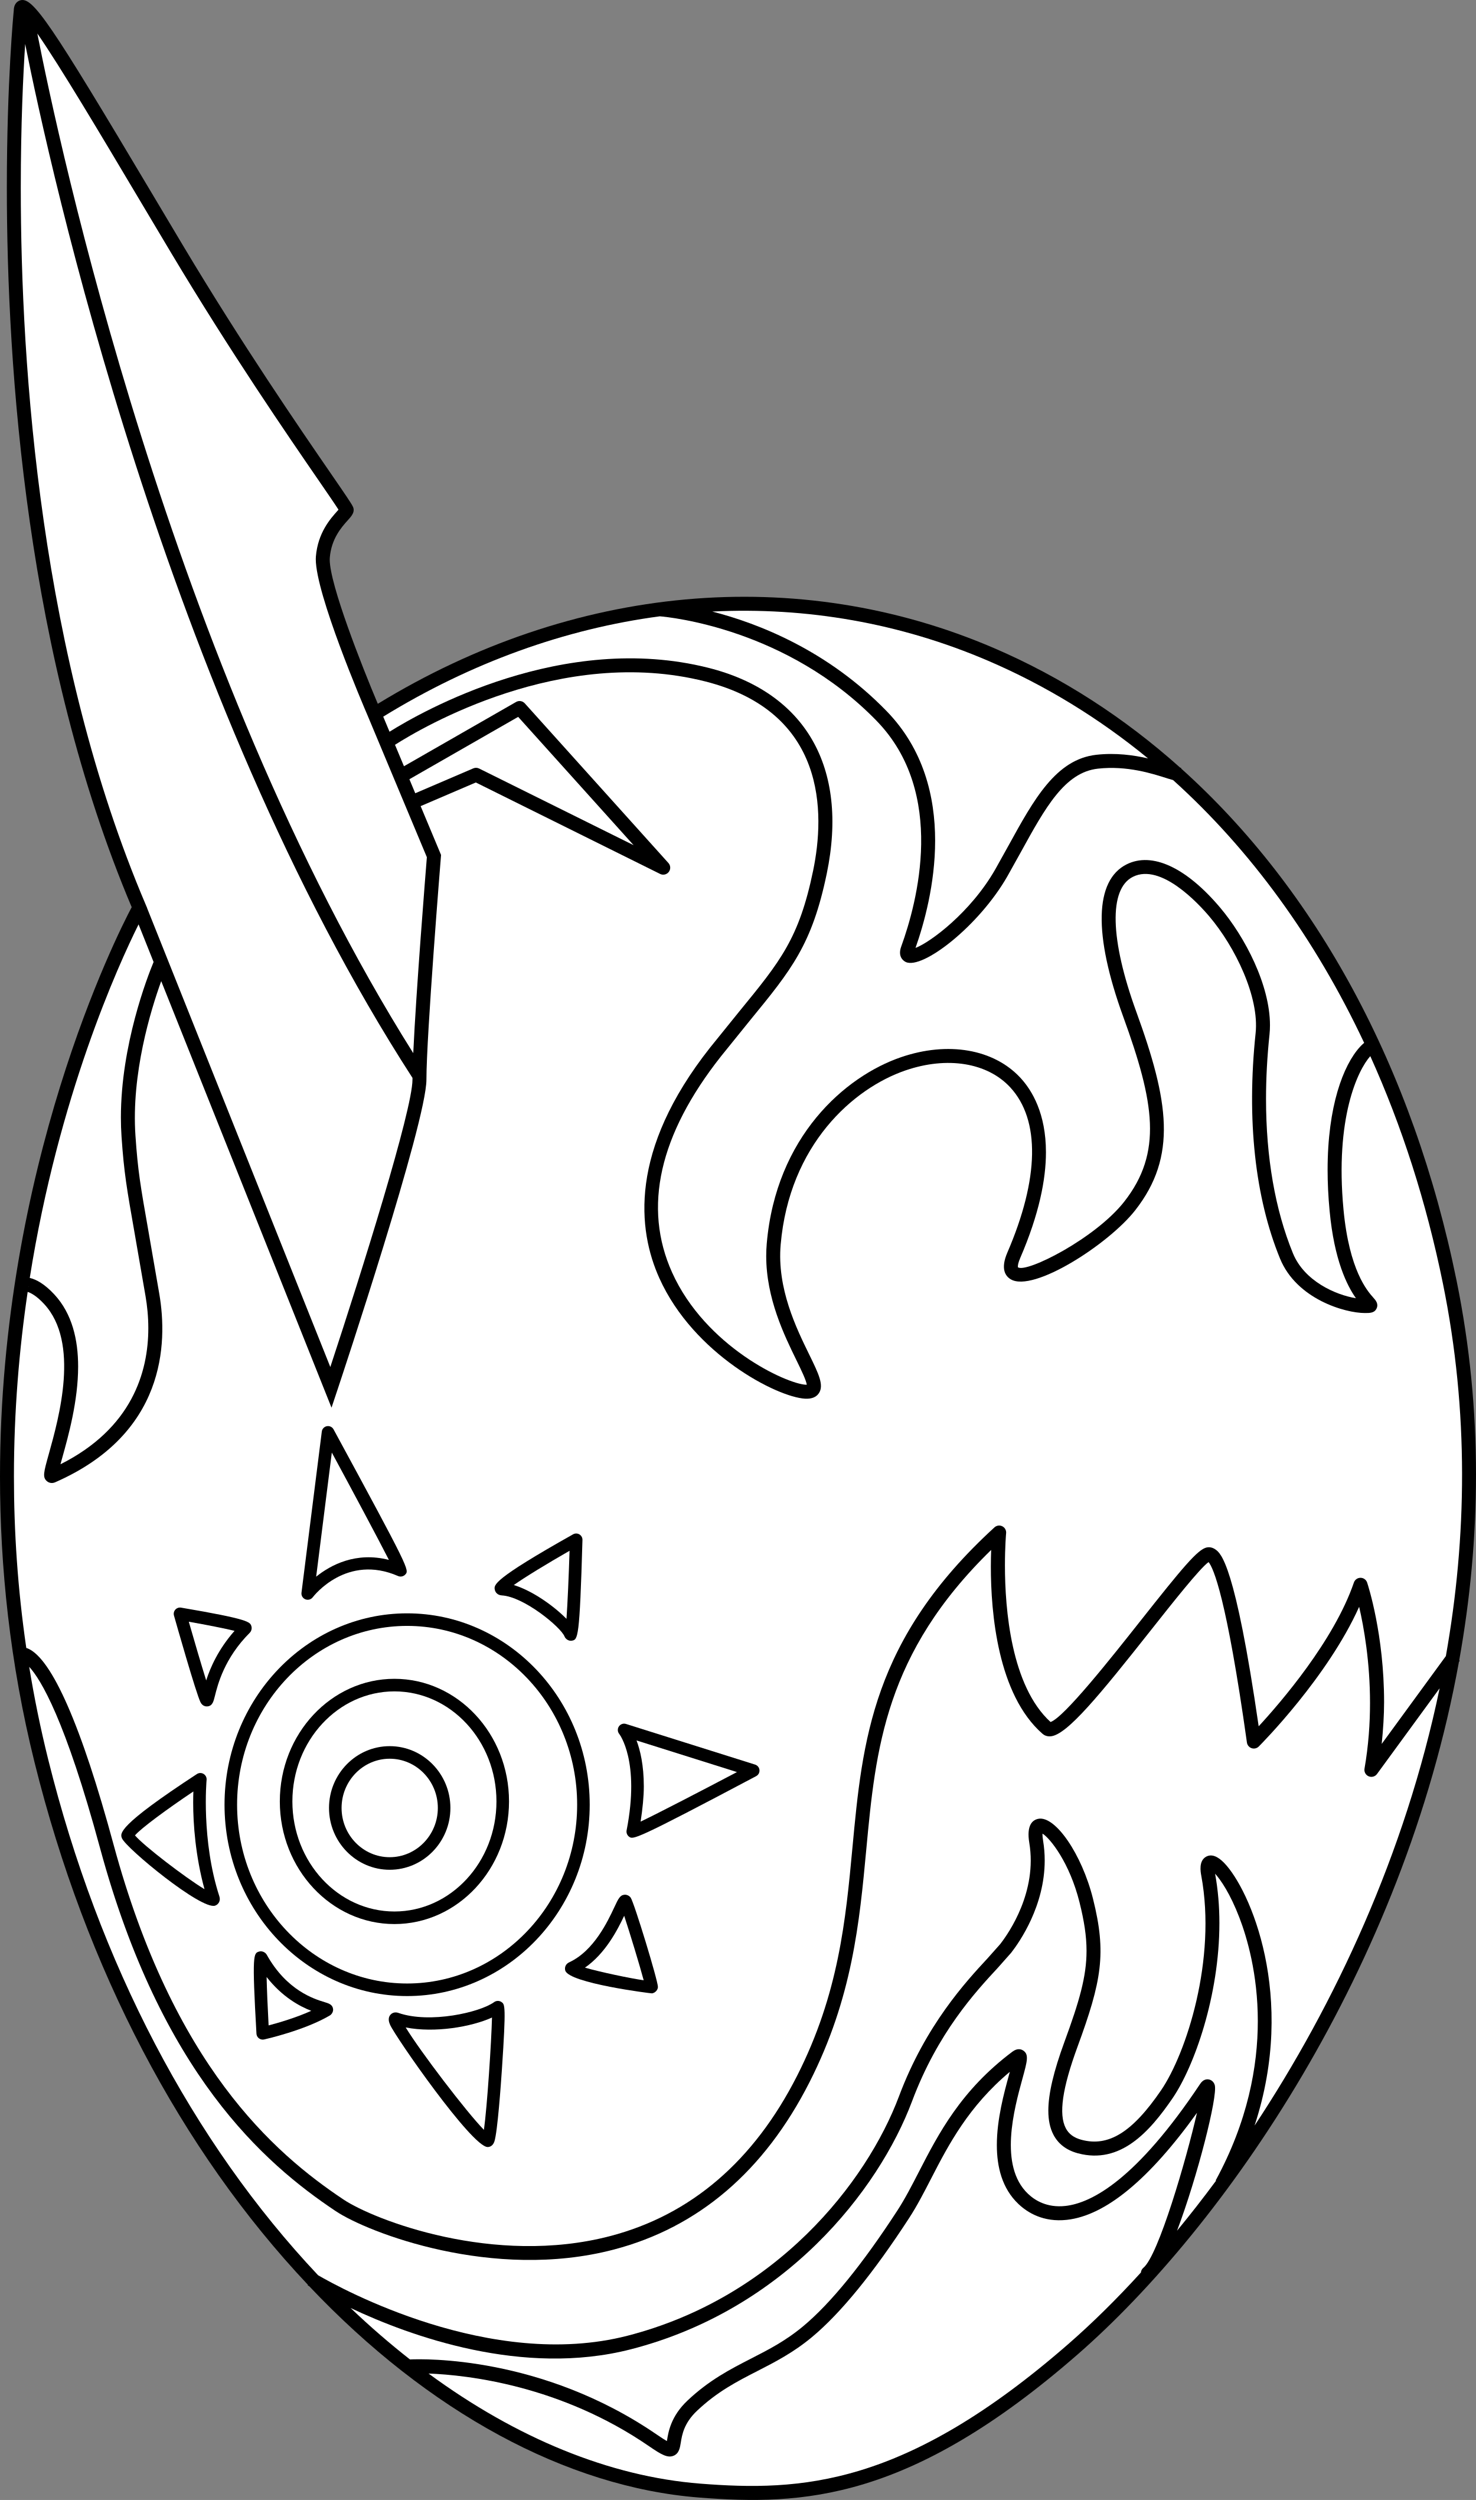
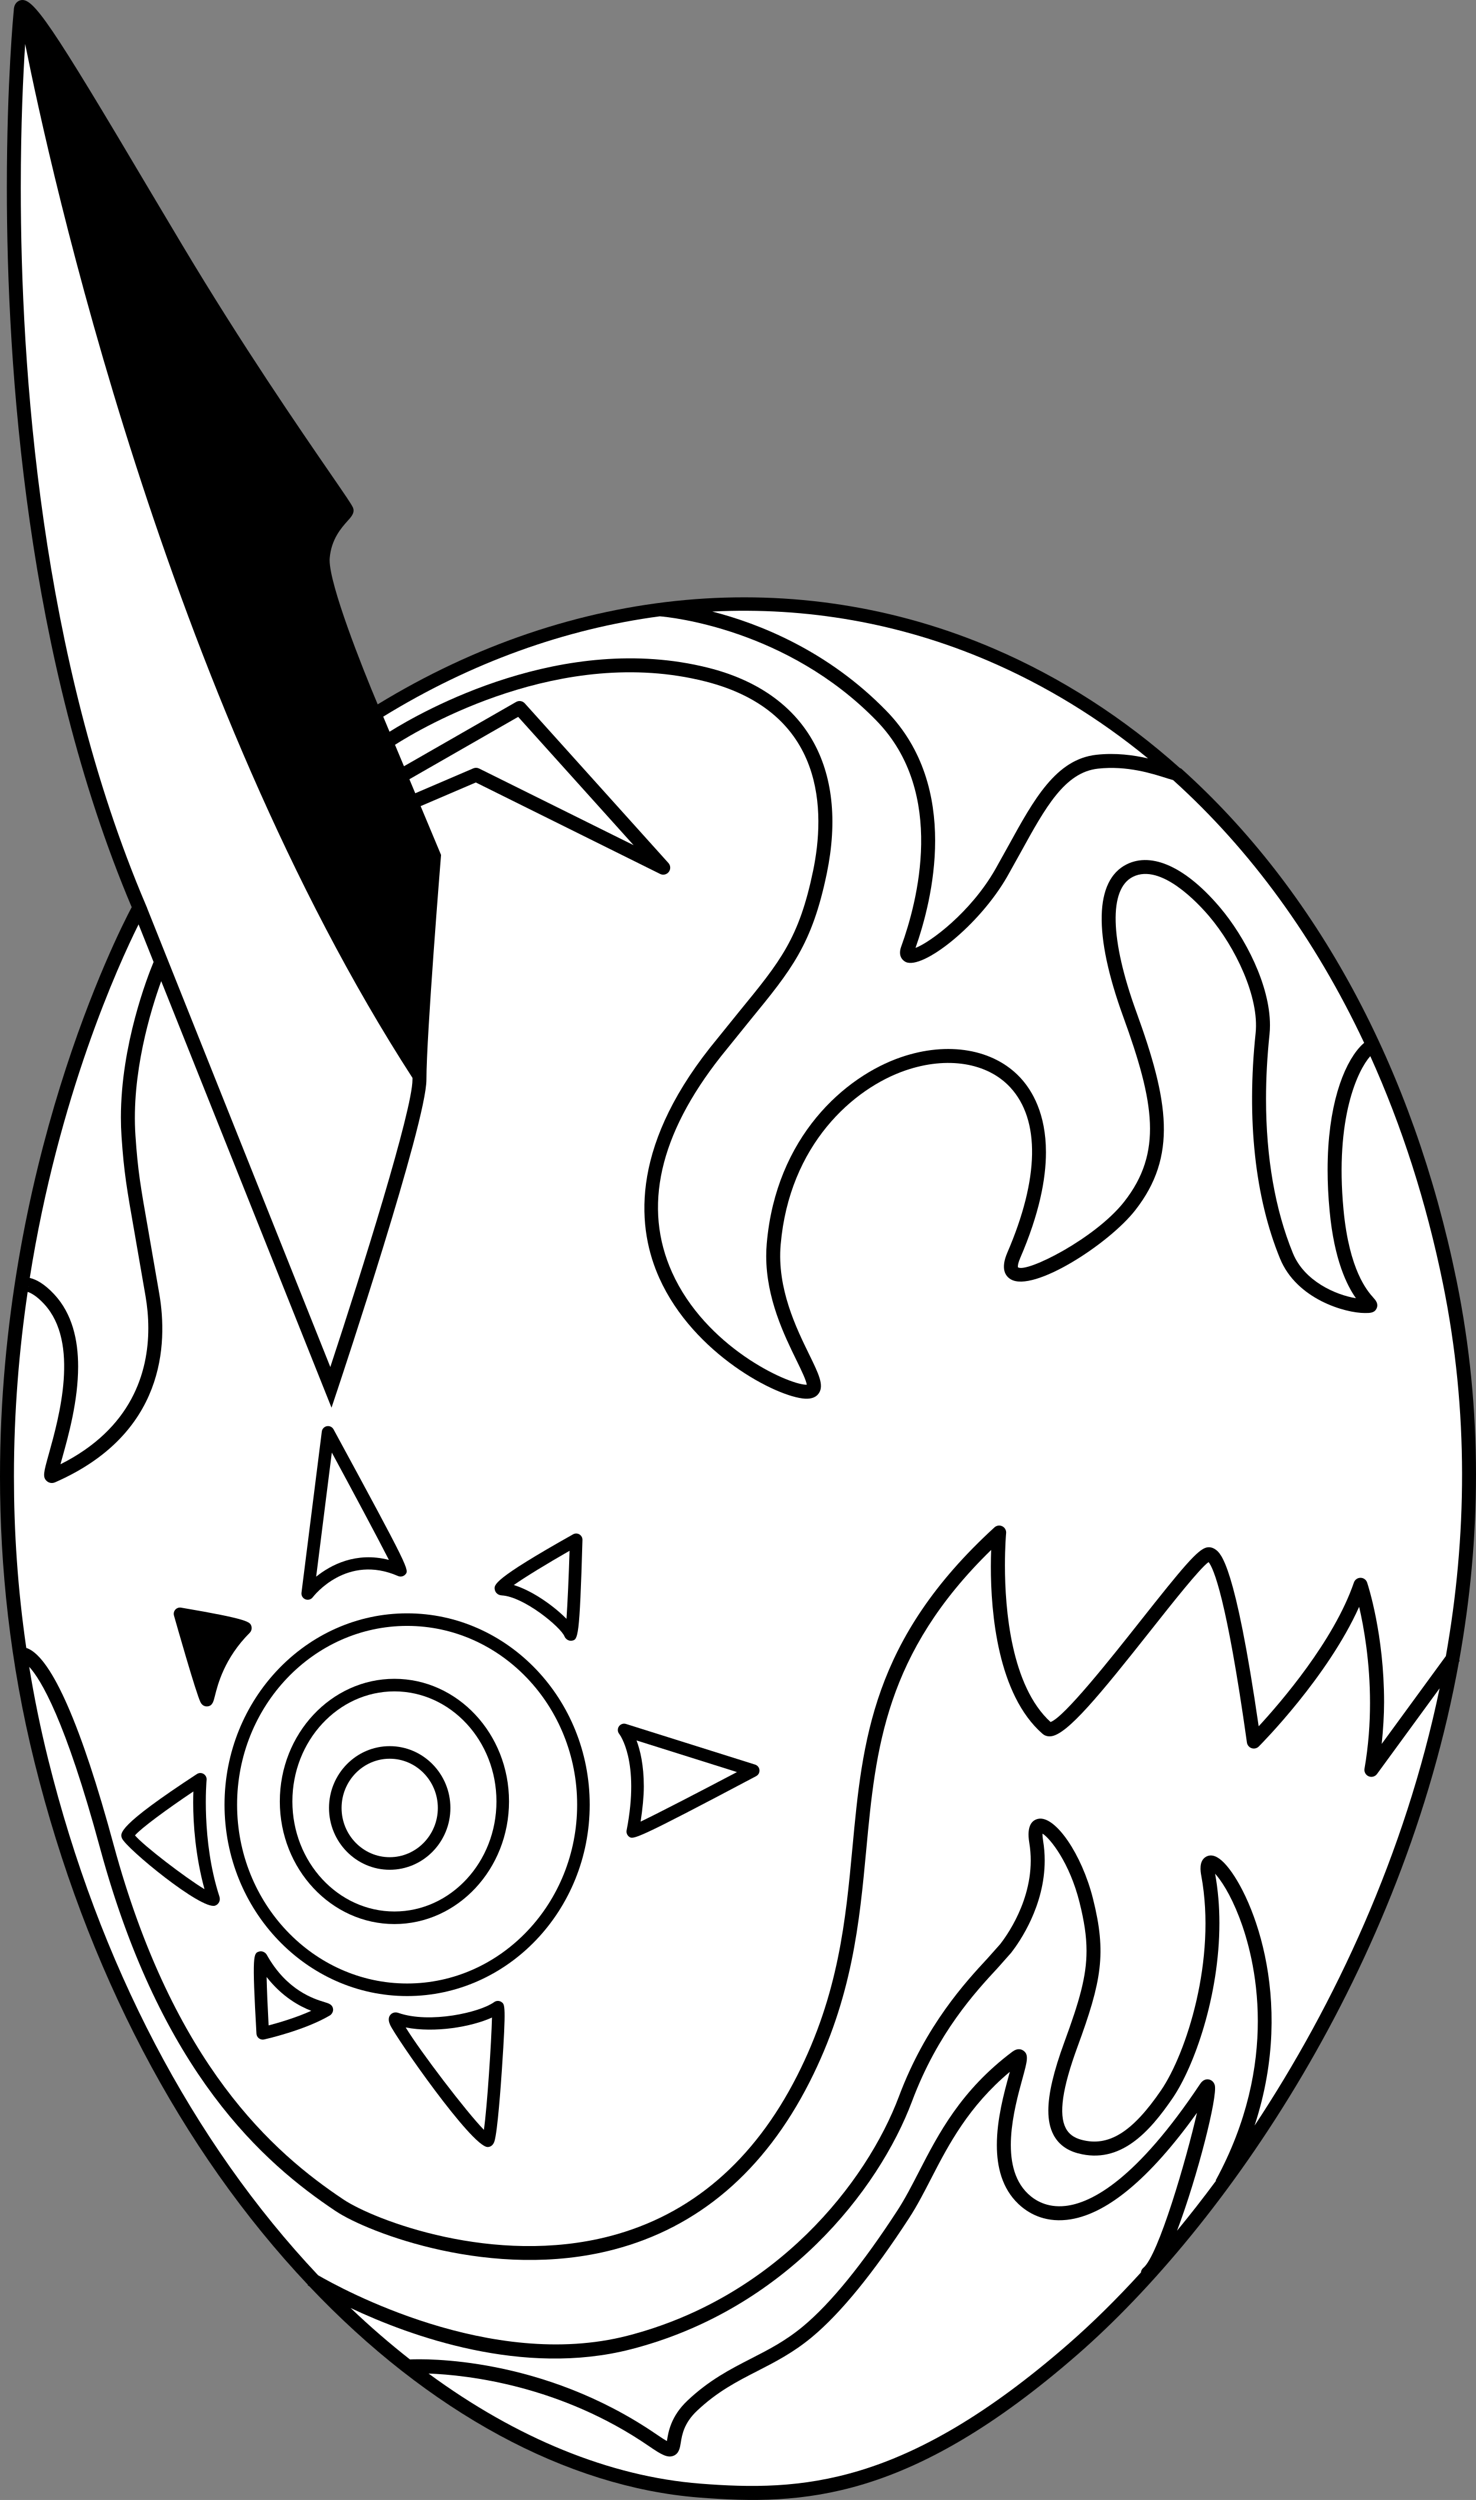
<svg xmlns="http://www.w3.org/2000/svg" version="1.1" id="Layer_1" x="0px" y="0px" viewBox="0 0 264.352 447.591" style="enable-background:new 0 0 264.352 447.591;" xml:space="preserve">
  <rect x="0" y="0" width="264.352" height="447.591" fill="#808080" stroke="none" />
  <g>
-     <path d="M260.876,229.301c-7.788-38.213-25.15-70.016-49.34-91.71l0.02-0.099l-0.192-0.057   c-10.023-8.957-21.207-16.192-33.376-21.415c-35.174-15.097-75.295-11.417-110.324,9.991   c-2.869-6.798-8.61-21.346-8.61-25.819c0-0.123,0.004-0.238,0.013-0.346   c0.283-3.428,2.124-5.476,3.223-6.699c0.539-0.599,1.054-1.172,1.054-1.835   c0-0.189-0.042-0.386-0.138-0.592c-0.268-0.581-1.356-2.17-4.01-6.027   c-5.511-8.01-15.77-22.92-26.401-40.7l-5.735-9.621C8.955,3.951,5.894-0.54,3.664,0.048   c-0.35,0.092-1.167,0.453-1.196,1.807C2.437,2.149,1.225,14.524,1.225,33.582   c0,32.452,3.525,84.278,22.362,128.838C20.904,167.49,0,208.842,0,264.369   c0,16.076,1.752,33.338,6.208,51.25c9.189,36.944,26.114,69.253,48.948,93.462l-0.05,0.081   c0.048,0.029,0.152,0.093,0.282,0.171c21.339,22.533,46.126,35.967,69.799,37.826   c18.584,1.462,37.758,0.601,67.843-25.644c26.174-22.833,58.344-69.094,68.264-123.974   l0.146-0.2l-0.096-0.07C265.222,275.647,265.643,252.689,260.876,229.301z M5.1,230.328   l0.028,0.006c-0.01,0.042-0.032,0.071-0.046,0.11C5.088,230.405,5.094,230.366,5.1,230.328z" />
+     <path d="M260.876,229.301c-7.788-38.213-25.15-70.016-49.34-91.71l-0.192-0.057   c-10.023-8.957-21.207-16.192-33.376-21.415c-35.174-15.097-75.295-11.417-110.324,9.991   c-2.869-6.798-8.61-21.346-8.61-25.819c0-0.123,0.004-0.238,0.013-0.346   c0.283-3.428,2.124-5.476,3.223-6.699c0.539-0.599,1.054-1.172,1.054-1.835   c0-0.189-0.042-0.386-0.138-0.592c-0.268-0.581-1.356-2.17-4.01-6.027   c-5.511-8.01-15.77-22.92-26.401-40.7l-5.735-9.621C8.955,3.951,5.894-0.54,3.664,0.048   c-0.35,0.092-1.167,0.453-1.196,1.807C2.437,2.149,1.225,14.524,1.225,33.582   c0,32.452,3.525,84.278,22.362,128.838C20.904,167.49,0,208.842,0,264.369   c0,16.076,1.752,33.338,6.208,51.25c9.189,36.944,26.114,69.253,48.948,93.462l-0.05,0.081   c0.048,0.029,0.152,0.093,0.282,0.171c21.339,22.533,46.126,35.967,69.799,37.826   c18.584,1.462,37.758,0.601,67.843-25.644c26.174-22.833,58.344-69.094,68.264-123.974   l0.146-0.2l-0.096-0.07C265.222,275.647,265.643,252.689,260.876,229.301z M5.1,230.328   l0.028,0.006c-0.01,0.042-0.032,0.071-0.046,0.11C5.088,230.405,5.094,230.366,5.1,230.328z" />
    <path d="M90.005,283.396h0C90.006,283.396,90.006,283.396,90.005,283.396z" />
    <path style="fill:#FFFFFF;" d="M177.002,118.318c10.289,4.416,19.866,10.297,28.615,17.472   c-2.601-0.599-5.799-1.038-9.26-0.654c-7.236,0.805-11.176,7.97-15.738,16.266   l-2.361,4.239c-4.393,7.687-11.6,13.052-14.289,14.076   c1.517-4.303,3.514-11.426,3.514-19.207c0-7.857-2.041-16.351-8.685-23.189   c-10.561-10.872-22.936-15.699-31.227-17.829C144.44,108.648,161.233,111.55,177.002,118.318z   " />
    <path style="fill:#FFFFFF;" d="M118.17,110.345c1.667,0.135,22.756,2.167,38.835,18.717   c12.543,12.911,7.256,32.564,4.4,40.415c-0.705,1.939,0.561,2.642,0.822,2.763   c3.009,1.395,13.113-6.456,18.2-15.359l2.382-4.274   c4.401-8.003,7.878-14.325,13.823-14.986c5.223-0.58,9.772,0.884,12.491,1.759   l0.976,0.284c13.884,12.513,25.469,28.438,34.221,47.048   c-0.25,0.208-0.503,0.45-0.758,0.73c-2.991,3.286-5.788,10.622-5.788,22.01   c0,2.287,0.113,4.738,0.36,7.352c0.836,8.865,3.124,13.371,4.713,15.63   c-3.639-0.592-9.234-3.054-11.278-8.035c-3.195-7.788-4.824-17.197-4.824-27.64   c0-3.718,0.206-7.566,0.622-11.52c0.058-0.548,0.086-1.108,0.086-1.676   c0-7.21-4.479-15.808-8.951-21.093c-6.075-7.179-12.168-9.992-16.718-7.718   c-5.747,2.874-5.966,12.561-0.616,27.275c5.611,15.43,7.07,24.32,0.19,33.109   c-5.141,6.571-17.461,12.8-19.036,11.768c-0.005-0.014-0.02-0.049-0.02-0.163   c0-0.229,0.065-0.689,0.416-1.502c3.401-7.882,4.611-14.09,4.611-18.934   c0-6.939-2.483-11.077-4.564-13.325c-4.781-5.165-12.981-6.582-21.401-3.696   c-10.054,3.445-22.382,14.248-24.038,33.351c-0.066,0.757-0.097,1.507-0.097,2.247   c0,7.585,3.238,14.204,5.448,18.72c0.784,1.602,1.711,3.518,1.817,4.315   c-0.081,0.004-0.17,0.009-0.17,0.009c-3.554-0.195-17.965-6.837-23.945-20.089   c-5.264-11.664-2.322-24.686,8.744-38.705l5.239-6.486   c7.378-9.01,11.082-13.532,13.716-26.264c3.933-19.002-3.791-32.419-21.189-36.811   c-26.05-6.574-51.259,7.769-57.125,11.439l-1.129-2.699   C84.41,118.613,101.239,112.591,118.17,110.345z" />
-     <path style="fill:#FFFFFF;" d="M24.911,35.65c0,0,5.738,9.626,5.738,9.626   c10.672,17.848,20.96,32.8,26.487,40.833c1.559,2.266,2.903,4.223,3.486,5.142   c-0.09,0.106-0.192,0.225-0.192,0.225c-1.225,1.362-3.503,3.898-3.855,8.165   c-0.012,0.147-0.018,0.304-0.018,0.471c0,6.256,8.356,25.851,9.356,28.173   c0,0,10.31,24.642,10.539,25.19c-0.212,2.622-1.93,23.987-2.438,35.083   C30.393,119.243,10.367,24.833,6.686,6.002C10.742,11.843,17.913,23.891,24.911,35.65z" />
    <path style="fill:#FFFFFF;" d="M73.322,139.514c3.836-2.199,18.089-10.368,19.481-11.166   c1.057,1.174,14.837,16.486,20.676,22.974c-7.983-3.96-27.665-13.724-27.665-13.724   c-0.328-0.163-0.711-0.174-1.048-0.029l-10.395,4.455L73.322,139.514z" />
    <path style="fill:#FFFFFF;" d="M3.722,33.627c0-11.352,0.432-20.313,0.786-25.757   C8.925,30.029,29.662,124.609,73.876,192.986c-0,0.102-0.002,0.214-0.002,0.31   c0,5.439-9.078,34.361-14.713,51.455c-2.239-5.606-30.067-75.282-32.815-82.164l0.008-0.015   l-0.24-0.565C7.238,117.722,3.722,66.006,3.722,33.627z" />
    <path style="fill:#FFFFFF;" d="M24.818,165.501l2.69,6.735c-1.088,2.618-5.857,14.835-5.857,27.837   c0,1.144,0.037,2.294,0.116,3.444c0.45,6.504,0.905,9.095,2.413,17.677l1.891,10.905   c0.283,1.662,0.492,3.602,0.492,5.706c0,7.838-2.926,17.935-15.734,24.358   c0.105-0.387,0.215-0.785,0.325-1.177c1.088-3.894,2.839-10.162,2.839-16.313   c0-4.755-1.046-9.44-4.255-12.905c-1.822-1.969-3.331-2.718-4.409-2.966   C10.48,196.282,21.185,172.799,24.818,165.501z" />
    <path style="fill:#FFFFFF;" d="M191.387,419.631c-29.354,25.607-47.972,26.455-66.004,25.036   c-16.154-1.27-32.871-8.131-48.628-19.709c6.967,0.266,23.64,2.113,39.505,13.021   c2.176,1.496,3.319,2.151,4.397,1.69c0.963-0.412,1.122-1.4,1.275-2.355   c0.222-1.382,0.558-3.471,2.911-5.694c3.639-3.436,7.118-5.218,10.8-7.105   c3.171-1.624,6.448-3.303,9.803-6.1c5.124-4.27,10.98-11.446,17.401-21.33   c1.41-2.168,2.635-4.547,3.932-7.064c3.132-6.081,6.697-12.9,14.084-19.085   c-0.05,0.18-0.098,0.359-0.146,0.536c-0.885,3.226-2.182,7.953-2.182,12.573   c0,3.918,0.934,7.758,3.843,10.535c1.637,1.562,4.477,3.328,8.708,2.859   c6.913-0.765,14.743-7.246,23.293-19.165c-1.901,8.347-6.918,25.56-9.599,27.752   c-0.268,0.219-0.414,0.525-0.445,0.845C199.942,411.692,195.586,415.968,191.387,419.631z" />
    <path style="fill:#FFFFFF;" d="M210.81,399.387c3.658-9.679,7.296-24.041,6.758-26.054   c-0.146-0.549-0.566-0.944-1.093-1.031c-0.408-0.067-1.005,0.017-1.526,0.799   c-11.412,17.117-19.425,21.332-24.138,21.853c-3.273,0.362-5.454-0.987-6.706-2.184   c-5.261-5.021-2.474-15.18-0.977-20.639c0.856-3.122,1.177-4.291,0.14-4.997   c-0.329-0.224-1.019-0.495-1.946,0.2c-9.242,6.932-13.238,14.692-16.765,21.54   c-1.268,2.46-2.464,4.784-3.805,6.847c-6.286,9.674-11.975,16.663-16.906,20.772   c-3.143,2.618-6.154,4.161-9.342,5.795c-3.677,1.884-7.479,3.831-11.377,7.512   c-2.97,2.807-3.421,5.609-3.663,7.115c0,0-0.019,0.095-0.026,0.132   c-0.362-0.202-0.902-0.539-1.762-1.13C97.084,421.762,75.787,422.326,73.424,422.437   c-3.605-2.828-7.157-5.893-10.629-9.209c10.684,5.04,30.849,12.362,50.196,7.389   c27.532-7.08,44.34-28.361,50.368-44.434c4.604-12.275,11.336-19.535,15.358-23.873   l2.393-2.699c1.531-1.967,5.997-8.411,5.997-16.521c0-1.154-0.091-2.341-0.292-3.554   c-0.082-0.49-0.107-0.848-0.107-1.104c0-0.065,0.008-0.085,0.011-0.138   c1.4,0.872,4.855,5.232,6.617,12.276c0.837,3.35,1.263,6.062,1.263,8.709   c0,4.619-1.295,9.037-3.953,16.287c-1.939,5.288-2.891,9.289-2.891,12.327   c0,1.722,0.306,3.135,0.91,4.297c0.867,1.669,2.345,2.791,4.391,3.337   c7.604,2.026,12.835-3.846,16.948-9.857c3.884-5.68,8.39-18.388,8.39-31.357   c0-2.963-0.24-5.938-0.771-8.847c1.037,1.145,2.72,3.615,4.35,7.859   c1.357,3.535,3.302,10.079,3.302,18.534c0,8.085-1.778,17.918-7.55,28.537l0.071,0.039   C215.484,393.561,213.15,396.544,210.81,399.387z" />
    <path style="fill:#FFFFFF;" d="M224.693,380.571c7.612-23.14-0.868-42.373-5.477-47.067   c-1.185-1.206-2.249-1.576-3.164-1.1c-1.401,0.729-1.027,2.749-0.904,3.413   c2.773,14.979-2.662,31.794-7.209,38.441c-5.131,7.499-9.39,10.147-14.24,8.854   c-1.358-0.361-2.279-1.04-2.817-2.074c-1.3-2.501-0.63-7.144,2.11-14.609   c4.322-11.789,5.21-16.693,2.768-26.464c-2-7.996-6.774-14.955-9.824-14.32   c-1.017,0.212-2.117,1.129-1.589,4.302c1.456,8.736-3.621,16.085-5.211,18.129l-2.253,2.534   c-3.876,4.18-11.09,11.959-15.866,24.695c-5.816,15.51-22.048,36.05-48.649,42.89   c-24.48,6.294-51.314-8.464-55.399-10.835c-22.536-23.897-39.249-55.819-48.335-92.344   c-1.393-5.6-2.517-11.135-3.405-16.589c2.081,2.248,6.456,9.435,12.681,32.421   c10.926,40.346,29.333,56.441,42.227,65.038c5.727,3.819,28.166,12.544,49.795,6.877   c15.173-3.975,26.966-14.056,35.049-29.962c7.688-15.126,8.952-28.639,10.175-41.705   c1.685-18,3.333-35.045,22.364-53.597c-0.032,0.873-0.058,1.838-0.058,2.977   c0,8.356,1.239,22.931,9.244,29.935c0.28,0.246,0.767,0.524,1.488,0.458   c2.925-0.268,8.745-7.381,17.983-19.064c3.934-4.975,8.739-11.042,10.279-12.13   c0.875,1.062,3.22,6.348,6.87,32.309c0.066,0.469,0.393,0.861,0.842,1.011   c0.449,0.15,0.946,0.034,1.28-0.302c0.546-0.546,12.349-12.458,17.977-25.013   c0.844,3.647,1.947,9.826,1.947,17.217c0,3.678-0.273,7.655-0.988,11.766   c-0.013,0.072-0.018,0.144-0.018,0.215c0,0.494,0.294,0.952,0.762,1.15   c0.534,0.227,1.156,0.056,1.497-0.413l11.215-15.346   C251.669,331.934,239.052,358.861,224.693,380.571z" />
    <path style="fill:#FFFFFF;" d="M258.956,296.504c-1.785,2.443-8.3,11.357-11.493,15.728   c0.262-2.585,0.428-5.111,0.428-7.481c0-12.113-2.877-20.926-3.037-21.407   c-0.169-0.509-0.645-0.853-1.18-0.855c-0.536-0.003-1.015,0.337-1.189,0.845   c-3.576,10.431-13.119,21.477-17.055,25.743c-4.22-29.082-6.766-30.967-7.74-31.657   c-0.613-0.435-1.186-0.438-1.558-0.363c-1.614,0.322-4.392,3.681-11.916,13.197   c-5.143,6.504-13.646,17.252-16.062,18.055c-7.066-6.441-8.169-20.197-8.169-28.039   c0-3.407,0.204-5.693,0.211-5.768c0.004-0.04,0.006-0.079,0.006-0.118   c0-0.471-0.266-0.906-0.692-1.119c-0.463-0.23-1.019-0.153-1.401,0.196   c-21.947,20.061-23.645,38.199-25.442,57.402c-1.201,12.833-2.442,26.104-9.914,40.805   c-7.746,15.242-19.001,24.891-33.454,28.677c-20.8,5.449-42.297-2.886-47.775-6.539   c-12.559-8.373-30.494-24.077-41.201-63.611C14.598,309.054,9.29,296.933,4.972,295.14   c-0.092-0.038-0.177-0.063-0.264-0.091c-1.548-10.602-2.213-20.88-2.213-30.709   c0-11.729,0.951-22.806,2.46-33.041c0.63,0.202,1.65,0.767,2.948,2.169   c6.409,6.922,2.649,20.379,0.842,26.847c-0.917,3.282-1.163,4.163-0.347,4.874   c0.401,0.348,0.965,0.426,1.472,0.204c19.761-8.645,20.176-24.833,18.665-33.712l-1.893-10.918   c-1.529-8.704-1.94-11.043-2.381-17.418c-0.767-11.088,2.731-22.481,4.613-27.685   l30.501,76.371l1.08-3.24c0.65-1.95,15.918-47.842,15.918-55.494   c0-7.92,2.569-39.603,2.596-39.922l0.024-0.303l-3.657-8.741   c1.943-0.833,9.055-3.881,9.884-4.236c1.002,0.498,33.01,16.376,33.01,16.376   c0.538,0.267,1.188,0.114,1.551-0.364c0.363-0.478,0.335-1.146-0.066-1.592L93.987,125.925   c-0.394-0.438-1.04-0.541-1.551-0.248l-20.086,11.512l-1.607-3.841   c4.81-3.066,29.819-17.842,55.536-11.353c21.8,5.502,21.482,23.589,19.354,33.88   c-2.51,12.13-5.861,16.222-13.203,25.186l-5.268,6.521   c-14.561,18.448-12.964,32.632-9.061,41.282c6.145,13.616,21.07,21.282,26.087,21.557   c1.168,0.064,2.002-0.268,2.478-0.986c0.949-1.432-0.065-3.504-1.742-6.934   c-2.305-4.708-5.786-11.824-5.107-19.652c1.553-17.907,13.015-28,22.358-31.202   c7.47-2.56,14.657-1.399,18.757,3.029c5.388,5.821,5.208,16.322-0.508,29.57   c-1.262,2.924-0.368,4.226,0.604,4.802c4.054,2.405,17.544-6.294,22.3-12.374   c7.562-9.66,5.997-19.535,0.191-35.504c-4.718-12.977-4.947-22.018-0.615-24.184   c5.012-2.505,11.746,4.798,13.691,7.097c4.635,5.477,8.97,14.413,8.287,20.893   c-1.627,15.467-0.114,29.426,4.376,40.37c2.989,7.288,11.684,9.741,15.19,9.741   c0.929,0,1.73,0,2.109-0.843c0.371-0.828-0.184-1.453-0.591-1.91   c-1.066-1.199-4.312-4.849-5.343-15.767c-1.552-16.447,2.567-24.977,4.798-27.477   c5.639,12.48,10.032,26.115,13.006,40.708C263.103,252.744,262.721,275.27,258.956,296.504z   " />
    <path d="M58.543,255.345c-0.48,0.09-0.847,0.48-0.908,0.965l-3.639,28.849   c-0.063,0.504,0.22,0.988,0.69,1.181c0.471,0.193,1.012,0.045,1.321-0.359   c0.246-0.32,6.112-7.808,15.289-3.807c0.44,0.192,0.966,0.083,1.291-0.272   c0.73-0.796,0.79-0.862-12.848-25.987C59.507,255.484,59.023,255.255,58.543,255.345z" />
    <path d="M102.643,274.703c-14.438,8.122-14.222,9.056-14.014,9.96   c0.102,0.444,0.483,0.934,1.244,0.979c0,0,0,0,0,0   c3.979,0.234,10.567,5.684,11.235,7.352c0.198,0.495,0.774,0.849,1.299,0.756   c1.105-0.196,1.401-0.248,1.911-18.033c0.012-0.405-0.196-0.786-0.542-0.995   C103.429,274.511,102.996,274.504,102.643,274.703z" />
    <path d="M110.844,309.1c-0.279,0.41-0.253,0.959,0.059,1.345   c0.038,0.047,3.759,4.832,1.323,17.261c-0.084,0.425,0.09,0.875,0.437,1.134   c0.734,0.547,0.956,0.712,22.764-10.838c0.401-0.212,0.636-0.645,0.594-1.097   c-0.041-0.452-0.35-0.835-0.782-0.971l-23.13-7.278   C111.635,308.506,111.123,308.69,110.844,309.1z" />
    <path d="M88.498,358.461c-2.516,1.828-11.494,3.898-17.163,1.926h0.001   c-0.518-0.181-1.034-0.065-1.379,0.307c-0.603,0.65-0.227,1.512-0.085,1.836   c0.925,2.117,14.646,21.875,17.467,21.875c0.266,0,0.917-0.099,1.213-1.014   c0.56-1.731,1.17-10.331,1.343-12.925c0.764-11.414,0.523-11.588-0.059-12.008   C89.441,358.173,88.891,358.174,88.498,358.461z" />
    <path d="M35.264,317.625c-14.287,9.339-13.768,10.637-13.424,11.495   c0.706,1.765,14.28,12.939,16.702,12.062c0.571-0.207,1.011-0.841,0.747-1.653   C36.026,329.489,36.99,318.78,37,318.673c0.041-0.43-0.169-0.846-0.539-1.069   C36.091,317.38,35.626,317.388,35.264,317.625z" />
-     <path d="M111.871,339.23c-0.823,0.061-1.12,0.694-1.835,2.223   c-1.191,2.544-3.669,7.837-8.093,9.879c-0.59,0.271-0.879,0.878-0.703,1.474   c0.672,2.27,15.399,4.108,15.536,4.088c0.553-0.08,1.057-0.603,1.057-1.161   c0-1.133-4.23-15.004-4.867-15.96C112.74,339.434,112.276,339.199,111.871,339.23z" />
    <path d="M31.404,288.187c-0.258,0.287-0.351,0.686-0.246,1.058   c0.402,1.42,3.951,13.921,4.754,15.529c0.386,0.772,1.054,0.762,1.25,0.741   c0.885-0.097,1.07-0.839,1.326-1.867c0.503-2.022,1.682-6.755,6.244-11.316   c0.298-0.297,0.418-0.785,0.29-1.186c-0.239-0.747-0.397-1.242-12.592-3.315   C32.049,287.765,31.662,287.9,31.404,288.187z" />
    <path d="M46.422,349.403c-1.028,0.299-1.305,0.38-0.49,14.709   c0.019,0.33,0.181,0.635,0.444,0.834c0.263,0.199,0.601,0.272,0.923,0.201   c0.293-0.065,7.242-1.63,11.762-4.289c0.385-0.227,0.647-0.718,0.593-1.162   c-0.096-0.803-0.773-1.008-1.491-1.224c-1.856-0.561-6.788-2.049-10.386-8.488   C47.522,349.527,46.926,349.256,46.422,349.403z" />
    <path d="M50.116,322.528c0,12.106,9.207,21.956,20.524,21.956   c11.318,0,20.525-9.849,20.525-21.956c0-12.105-9.208-21.953-20.525-21.953   C59.323,300.575,50.116,310.423,50.116,322.528z M50.116,322.528   c0,12.106,9.207,21.956,20.524,21.956c11.318,0,20.525-9.849,20.525-21.956   c0-12.105-9.208-21.953-20.525-21.953C59.323,300.575,50.116,310.423,50.116,322.528z" />
    <path d="M40.213,323.114c0,18.892,14.67,34.262,32.702,34.262s32.702-15.37,32.702-34.262   c0-18.892-14.67-34.262-32.702-34.262S40.213,304.222,40.213,323.114z M42.463,323.114   c0-17.651,13.661-32.012,30.452-32.012s30.452,14.36,30.452,32.012   c0,17.652-13.661,32.012-30.452,32.012S42.463,340.766,42.463,323.114z" />
    <path style="fill:#FFFFFF;" d="M59.429,260.065c3.678,6.803,8.223,15.291,10.226,19.223   c-5.907-1.518-10.448,0.918-13.03,3C57.172,277.961,58.835,264.772,59.429,260.065z" />
    <path style="fill:#FFFFFF;" d="M102.008,277.653c-0.15,4.685-0.354,9.419-0.552,12.189   c-2.232-2.284-6.095-5.042-9.438-6.054C94.02,282.37,97.992,279.954,102.008,277.653z" />
    <path style="fill:#FFFFFF;" d="M115.307,319.836c0-3.807-0.646-6.481-1.304-8.225   c3.553,1.118,14.434,4.542,17.988,5.661c-6.087,3.207-13.889,7.26-17.257,8.871   C115.095,323.8,115.307,321.648,115.307,319.836z" />
    <path style="fill:#FFFFFF;" d="M88.116,361.219c-0.103,4.341-0.867,15.969-1.445,20.113   c-3.132-3.209-11.386-14.03-14.01-18.337C77.866,364.019,84.432,362.896,88.116,361.219z" />
    <path style="fill:#FFFFFF;" d="M34.632,320.744c-0.019,0.583-0.035,1.23-0.035,1.995   c0,3.776,0.405,9.588,2.028,15.504c-3.446-2.083-10.867-7.764-12.45-9.633   C25.217,327.357,29.915,323.908,34.632,320.744z" />
    <path style="fill:#FFFFFF;" d="M111.791,343.001c1.033,3.129,2.793,8.931,3.494,11.548   c-2.484-0.355-7.763-1.469-10.52-2.26C108.442,349.736,110.591,345.536,111.791,343.001z" />
-     <path style="fill:#FFFFFF;" d="M33.814,290.354c3.23,0.572,6.436,1.202,8.192,1.634   c-2.906,3.302-4.334,6.554-5.076,8.875C36.048,298.053,34.808,293.826,33.814,290.354z" />
    <path style="fill:#FFFFFF;" d="M47.749,353.961c2.791,3.571,5.9,5.243,7.993,6.057   c-2.782,1.253-5.915,2.164-7.634,2.611C47.937,359.438,47.801,356.253,47.749,353.961z" />
    <path style="fill:#FFFFFF;" d="M52.366,322.528c0-10.864,8.198-19.703,18.274-19.703   c10.077,0,18.275,8.839,18.275,19.703c0,10.866-8.198,19.706-18.275,19.706   C60.564,342.234,52.366,333.394,52.366,322.528z" />
    <path d="M58.926,323.698c0,6.102,4.876,11.066,10.87,11.066   c5.994,0,10.871-4.964,10.871-11.066c0-6.102-4.877-11.066-10.871-11.066   C63.802,312.632,58.926,317.596,58.926,323.698z" />
    <path style="fill:#FFFFFF;" d="M61.176,323.698c0-4.861,3.867-8.816,8.62-8.816   c4.754,0,8.621,3.955,8.621,8.816c0,4.861-3.867,8.816-8.621,8.816   C65.043,332.515,61.176,328.56,61.176,323.698z" />
  </g>
</svg>